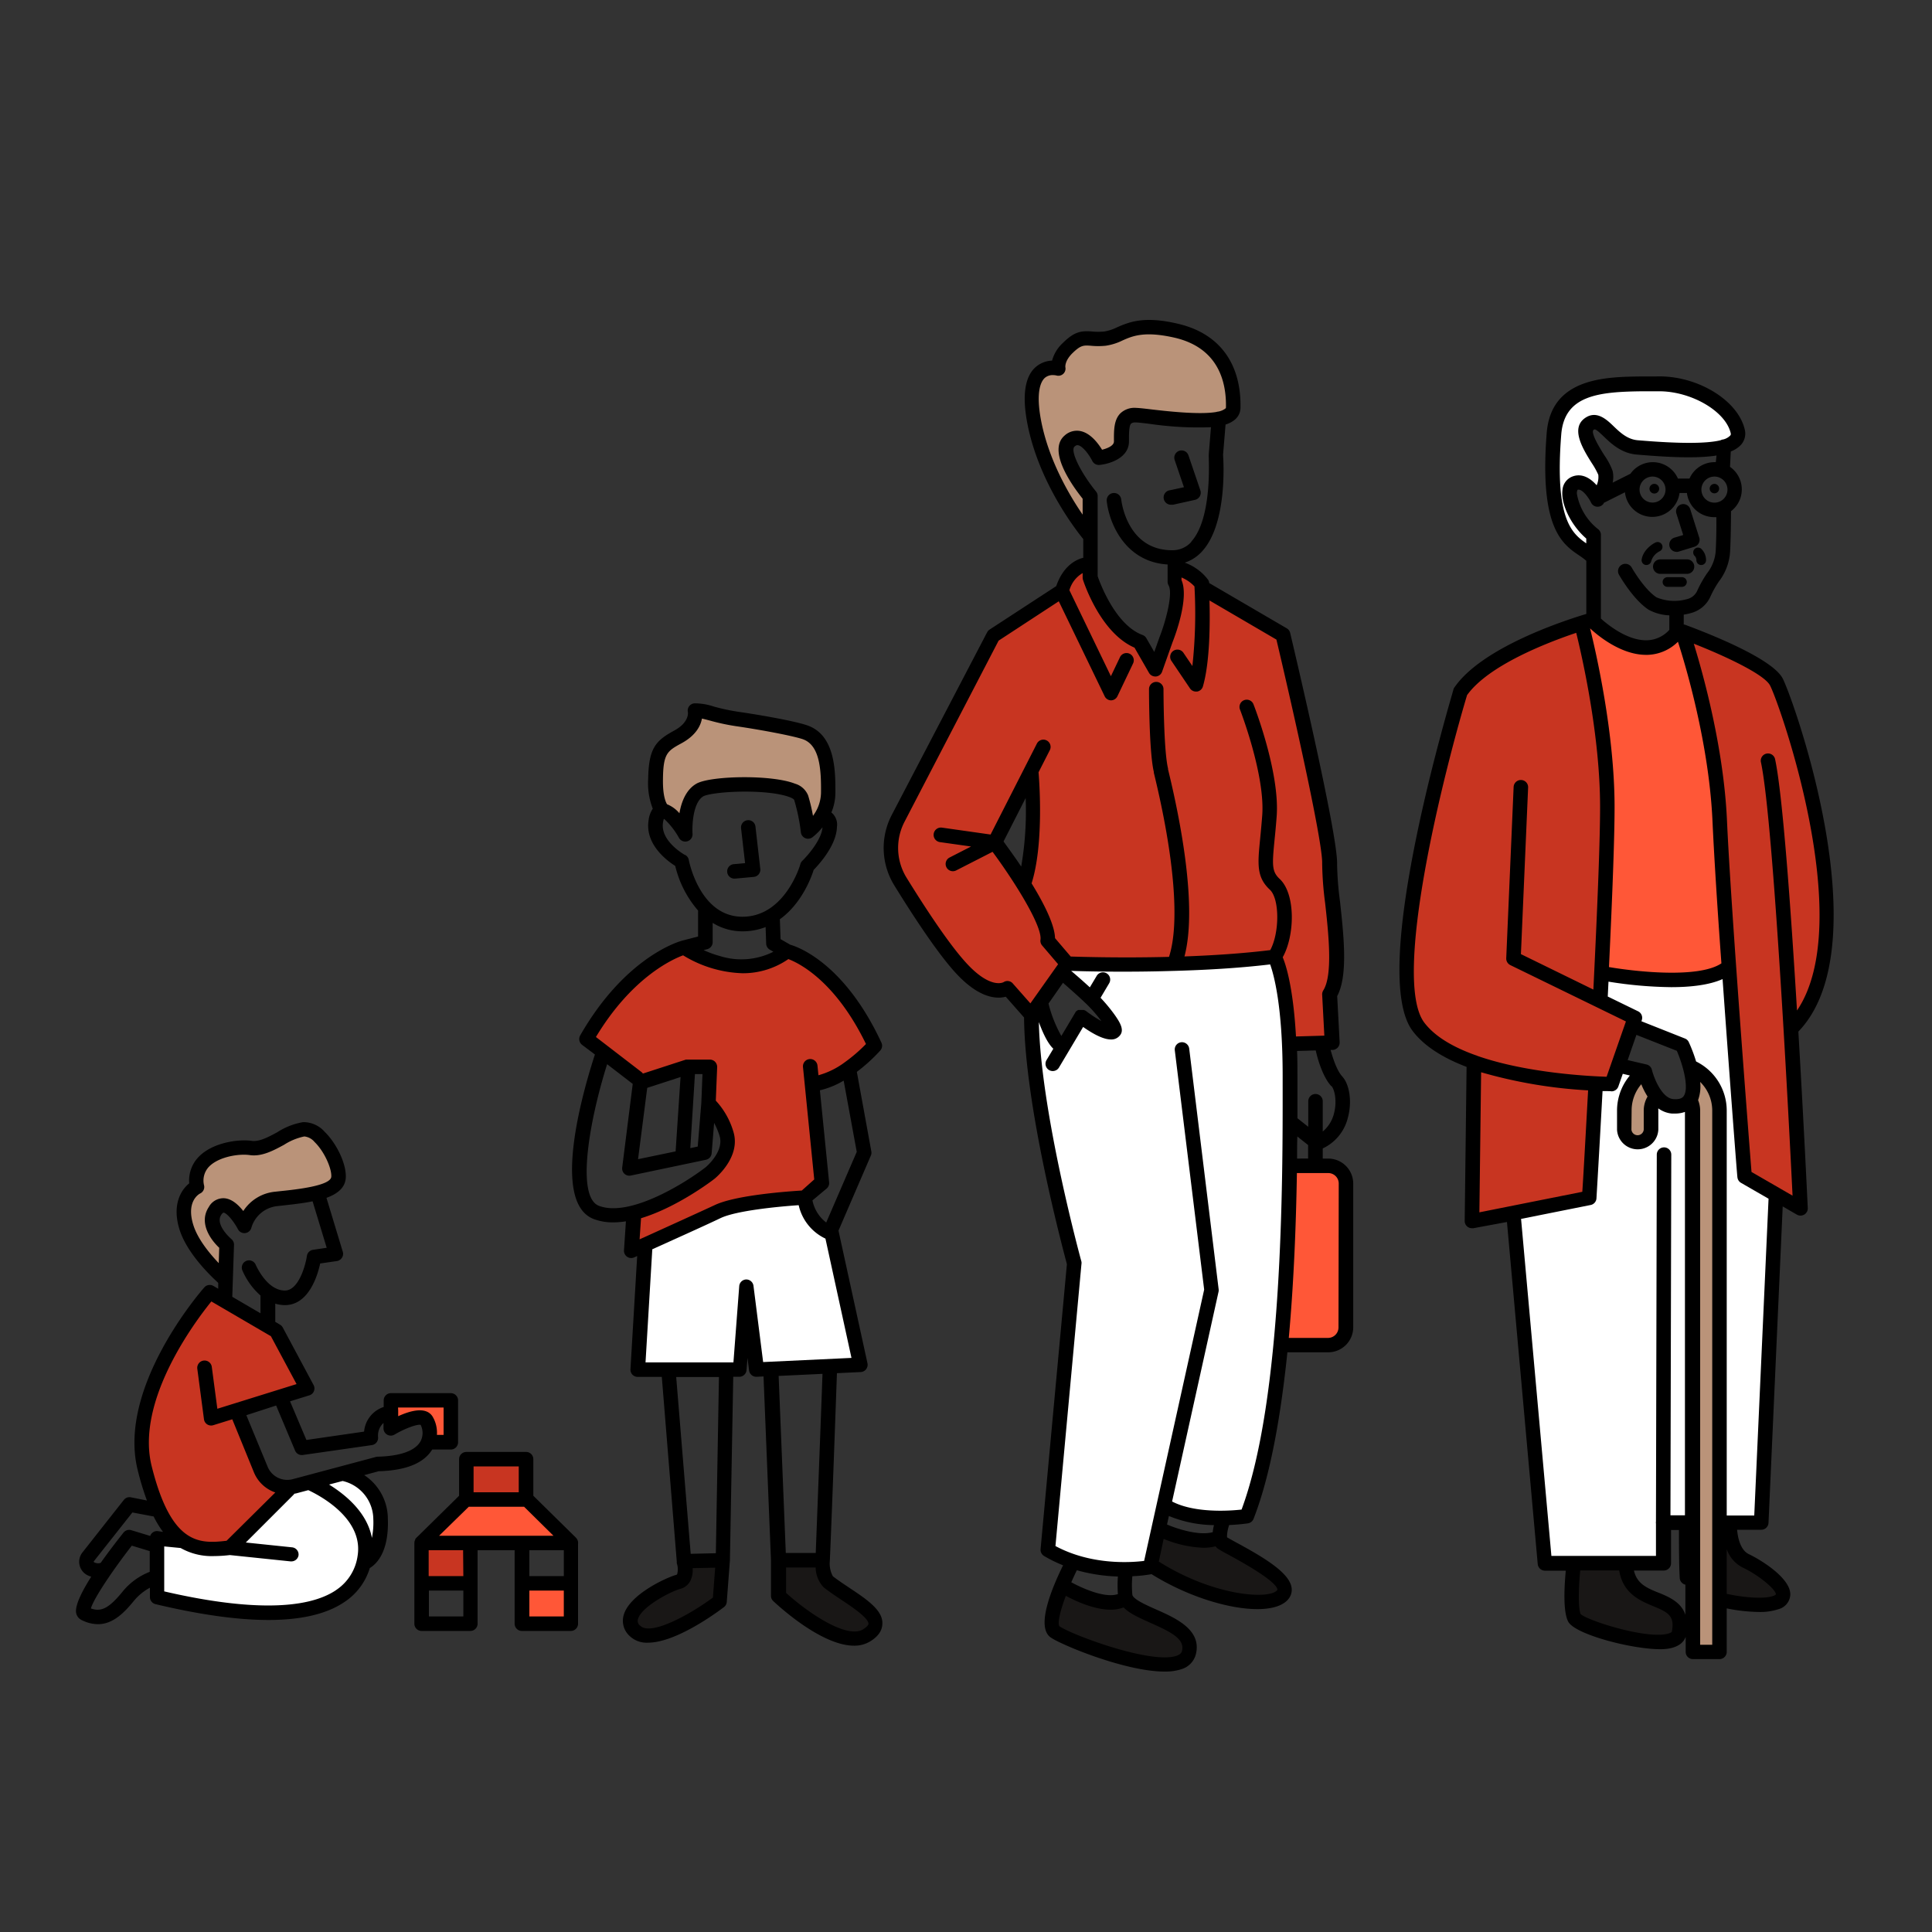
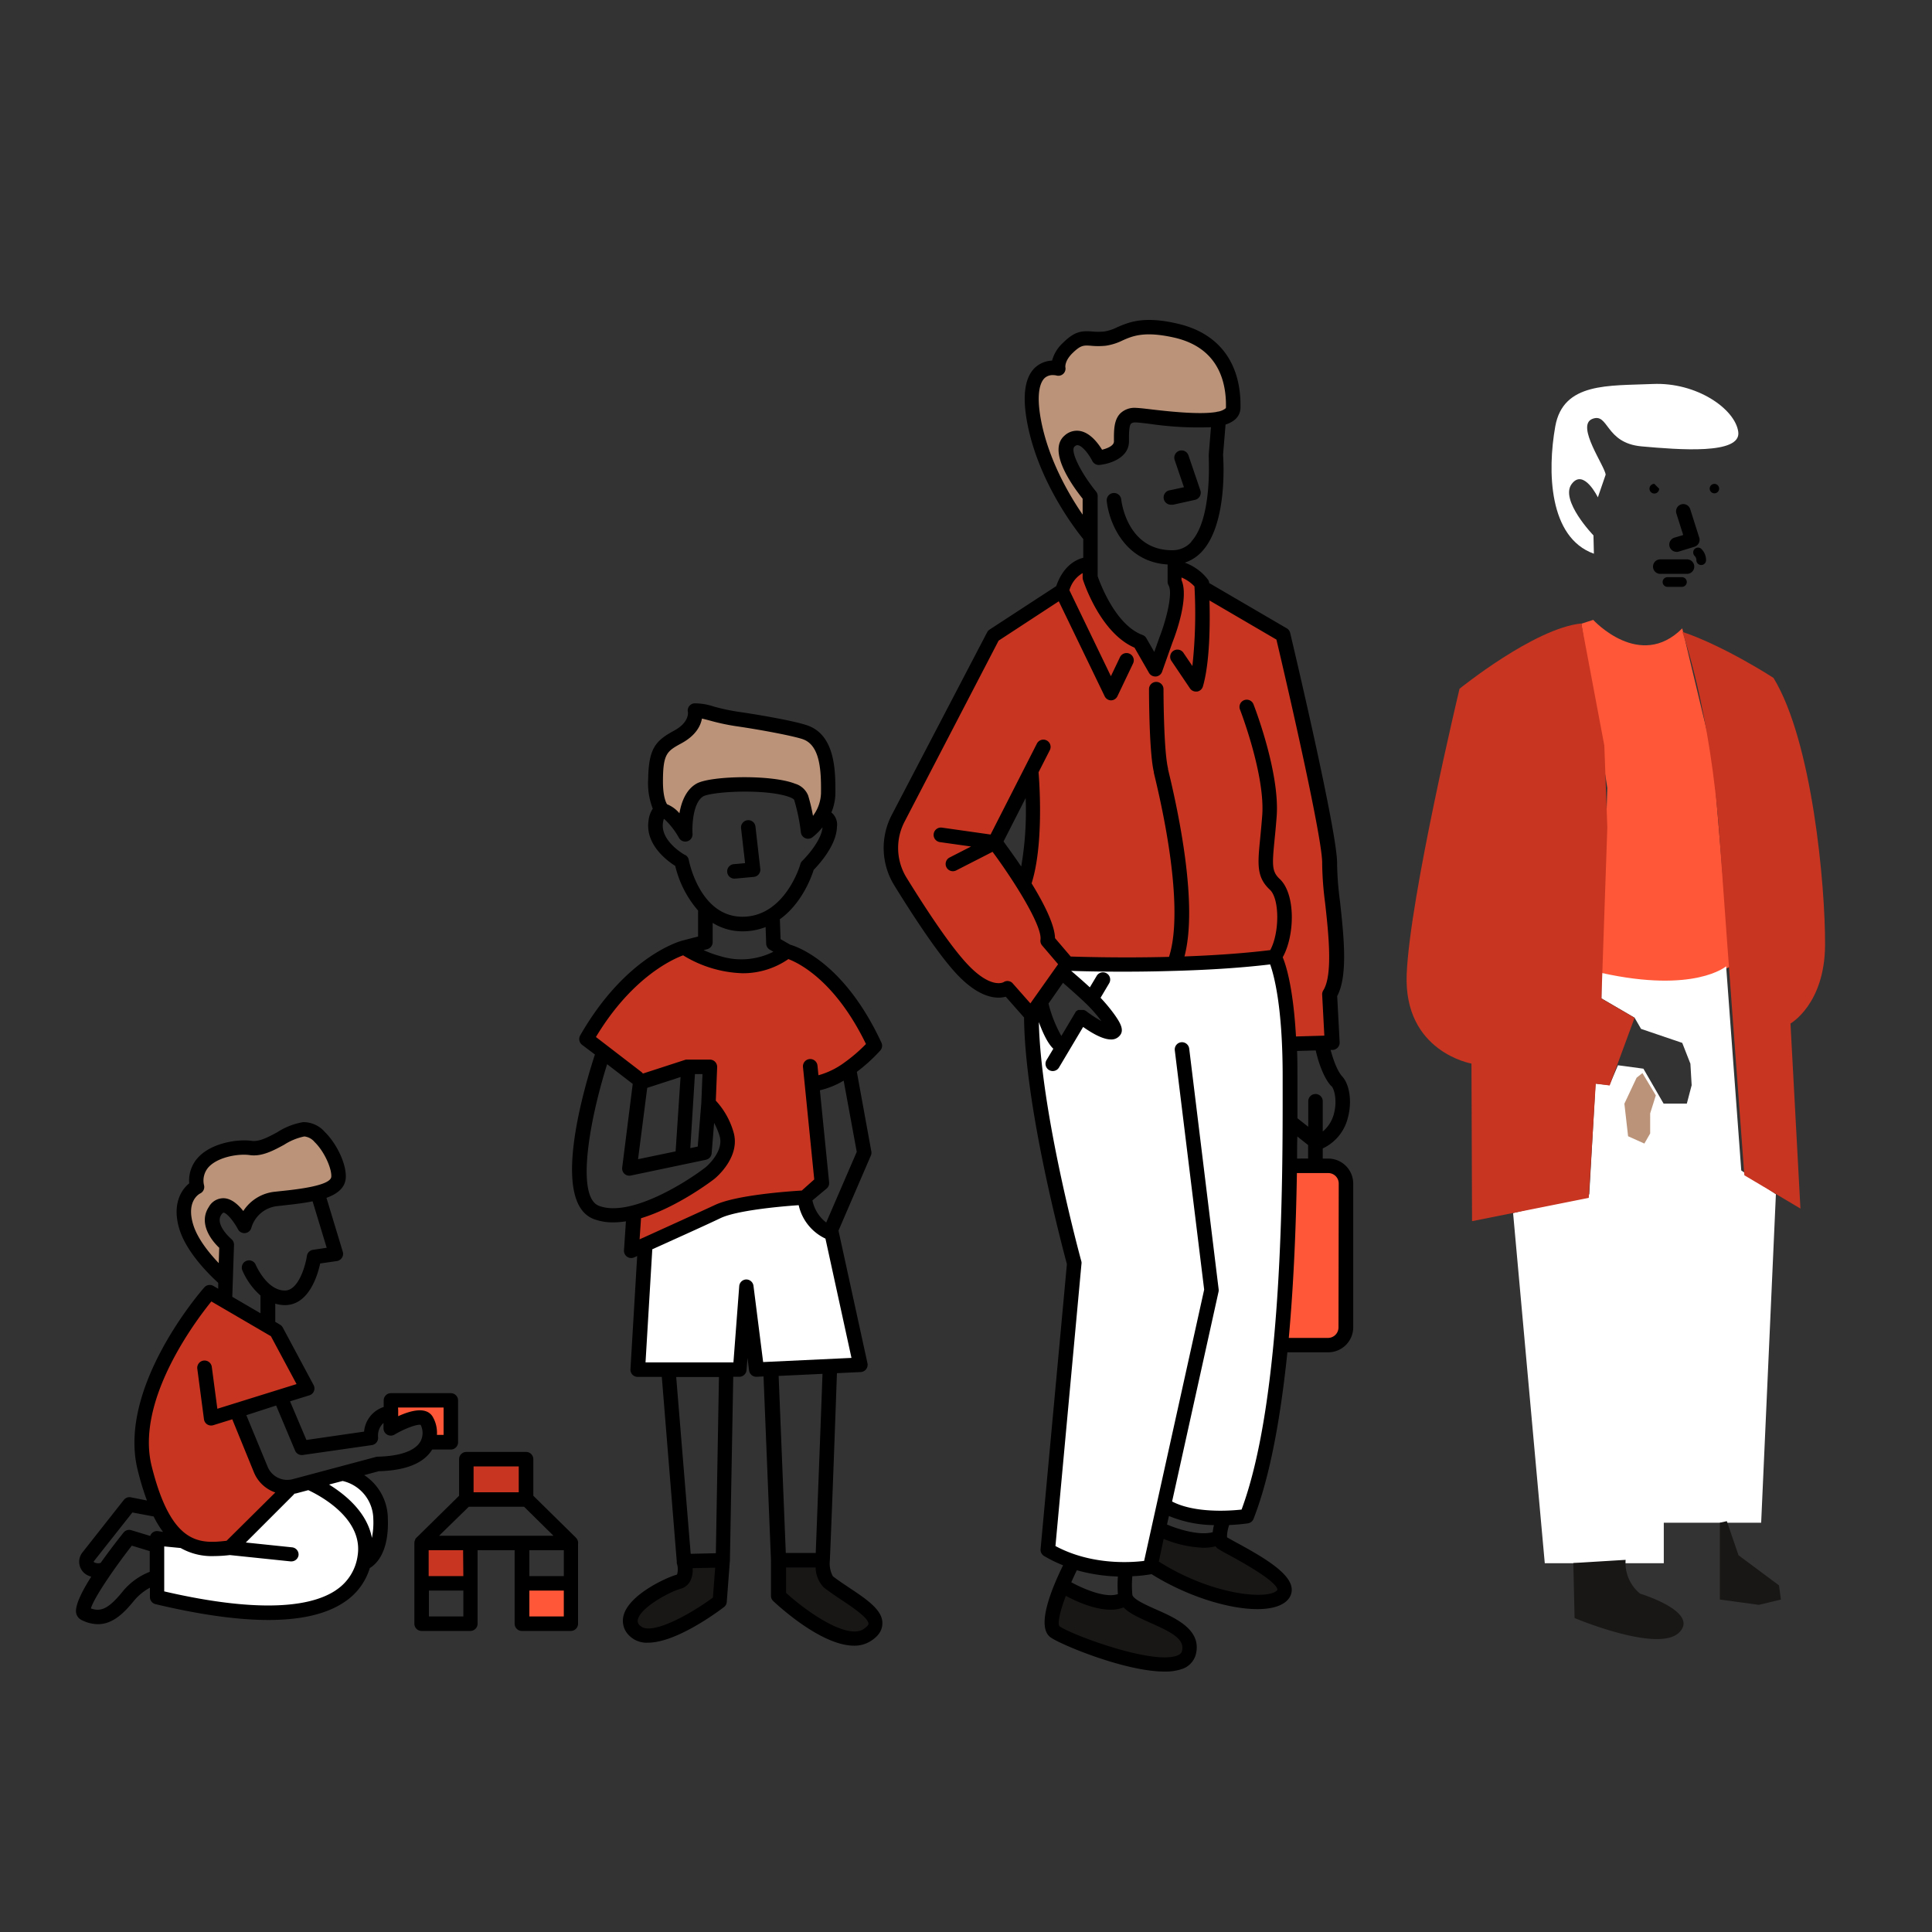
<svg xmlns="http://www.w3.org/2000/svg" viewBox="0 0 400 400">
  <rect x="0" y="0" width="400" height="400" fill="#333333" stroke="none" />
  <defs>
    <style>.cls-1{fill:#ba9379;}.cls-2{fill:#c83521;}.cls-3{fill:#ff5737;}.cls-4{fill:#fff;}.cls-5{fill:#191716;}.cls-6{fill:none;}</style>
  </defs>
  <g id="Farger">
    <path class="cls-1" d="M50.79,253.2s1.14-5,8.77-5.22,10.52-1.53,10.52-4.27-2.36-9.16-7.22-9.92-6.68,4-12.35,3.57-10.17,4.42-9.72,8.39c0,0-4.94,2.42-1.35,9.44s7,9,7,9L47,258s-4.74-6.26-1.75-8.21S50.79,253.2,50.79,253.2Z" />
    <path class="cls-2" d="M43.11,267.51l14.29,7.72,6.18,12.23L49,292s4.7,14.51,8.87,15.7l.72,1.24-11,11.53s-10.27,2.52-15.24-9S29.27,285.08,43.11,267.51Z" />
-     <polygon class="cls-3" points="88 318.7 96.55 310.44 108.9 310.44 117.09 318.34 88 318.7" />
    <rect class="cls-2" x="86.56" y="319.43" width="10.83" height="8.36" />
    <rect class="cls-2" x="97.31" y="302.73" width="10.83" height="8.36" />
    <rect class="cls-3" x="107.71" y="327.79" width="10.83" height="8.36" />
    <path class="cls-4" d="M48.39,320l11.19-12,11.69-3.54s8.59,4.31,7.09,11.15-3,7.51-3,7.51-.68,7.43-11.83,9.62-31.08-2-31.08-2V318.53l12.58,1.88Z" />
    <path class="cls-3" d="M81,289.94l.56,4.82s6.09-2.4,6.7-.65a12.88,12.88,0,0,1,.32,4.5l4.76-.37v-8.3Z" />
    <path class="cls-1" d="M141.67,171.09s-.46-7.85,6-8.27,15.92-.49,17.27,1.3,2.22,7,2.22,7,3.76-.92,3.9-6.75.72-10.49-2.78-11.87-23.54-5.35-23.54-5.35l-1.84,3.36s-7.11,2.59-6.85,7,.73,9.82.73,9.82Z" />
    <path class="cls-2" d="M141.67,196.21s7.38,7.31,21.34.78c0,0,12.53,6.88,18.1,19.52,0,0-5.31,6.25-13.2,8.18l2.26,20.25-3.62,3s-13.73,1-20.46,4-15.3,6-15.3,6l.46-6.8s19.29-7.92,19.43-13-4-9.73-4-9.73l.07-7.54-5.48.31-8.76,1.95-11.09-8.82S132.32,197.52,141.67,196.21Z" />
    <path class="cls-4" d="M171.8,255.19l6.33,27.38-21.44,1-1.82-14.2-1.69,14.2H132.06l1.54-25.91L151.28,249l14.28-.91S168.84,254.88,171.8,255.19Z" />
    <path class="cls-5" d="M141.52,323h7.28l.31,8.24s-16.5,10.8-18.2,5.4,10.75-9.52,10.75-9.52Z" />
    <path class="cls-5" d="M161.23,323v7.42s15.13,13.21,19.28,7.36S170,331.36,170.31,323Z" />
    <path class="cls-5" d="M219.91,328.23s9.49,5.56,13.07,2.07l2.88,3s11.73,5.1,10.31,8.92-9.15,2.05-9.15,2.05l-18.68-6.44S217.16,334,219.91,328.23Z" />
    <path class="cls-5" d="M239.79,317s7.19,3,12.77,1.31L263,324.92s6.46,5.61,0,6.63-24.37-7.24-24.37-7.24Z" />
    <path class="cls-2" d="M243.16,117.4v3s2.54,3.45-3.42,16.67L236,132.89s-10.28-6.1-10.28-16.14c0,0-4.05-.52-5.86,5.54L205.6,131.6l-20.87,41.2v7.6l15.71,21.49,4.52,2.88h2.83l5.4,4.94,7.7-10.94-3.66-4.11-7-14.26-3.89-6.74,6.56-13.43.59,12.57-1,10.56L218,194.55l4.24,5s33.53.18,41.71-1.45l2.19,8.66.84,9.63,9.12-.64-.78-9.87s3-2.76,1.45-11.81-2.82-24.83-2.82-24.83l-8.29-37.77-16.76-9.72S248.27,119.32,243.16,117.4Z" />
    <path class="cls-4" d="M217,320.11s9.9,7.72,21.38,3.17l2.73-11.55a31.4,31.4,0,0,0,17.23,1.63s4.22-14.86,5.06-20.79,3.14-38.49,3.66-48.54-1.16-38.56-1.16-38.56l-2.49-7.4L233,199.49l-12.15-.72-.65,1.82,8.67,9.49,1.49,2.22h-3.21l-4.2-1.59-3.23,5.65L215.09,208l-1.57,2.76,2.24,22.71,6.89,28.45Z" />
    <polygon class="cls-3" points="275.13 241.06 277.95 243.55 277.95 275.54 275.13 279.19 265.11 279.01 266.99 241.37 275.13 241.06" />
    <path class="cls-1" d="M225.68,102.71l-.59,7.62s-9.22-13-10.85-25.19,4.82-9.34,4.82-9.34.44-5.85,5-6,6.85-.15,6.85-.15S242.29,64.5,249.43,71a17.77,17.77,0,0,1,5.85,14.84l-21.55.3-1.8,3.13v3.11l-4.42,2s-4.26-5.08-6.13-3.54S225.68,102.71,225.68,102.71Z" />
    <path class="cls-4" d="M332.43,98.29c-.07-1.68-6.23-10.15-2.78-11.55s2.6,5,10.24,5.68,20.64,1.75,20-3-8.6-10.32-17.71-9.92-18.54-.4-20.18,8.79-1.39,23,8,26.35l-.09-3.79s-7-7.27-4.52-10.63,5.43,2.75,5.43,2.75Z" />
    <path class="cls-3" d="M329.86,128.34s9.64,10.57,18.43,1.76l6.31,26.29,3.64,43.7s-10.2,6.19-26.68,1.37l1.22-38.33-5.38-34Z" />
    <path class="cls-4" d="M319.83,323.65h24.64v-8.39h20.16l3.05-68-7.17-4.93-3.13-42.27s-6.5,5.65-25.82,1.37v5.27l6.86,4,1.34,2.32,8.53,2.9,1.69,4.31.26,4.45-1,3.81h-4.81l-4.18-7.23-5.27-.71-1.76,4.13-2.88-.35-1.3,22.95-15.77,3.88Z" />
    <polygon class="cls-1" points="342.82 226.79 341.65 230.51 341.65 234.67 340.45 236.76 337.08 235.25 336.31 228.51 338.84 223.13 340.05 222.17 342.82 226.79" />
-     <polygon class="cls-1" points="351.2 222.17 349.98 228.43 350.4 231.4 350.45 341.73 356 341.73 356 233.56 356 226.34 351.2 222.17" />
    <path class="cls-2" d="M327.4,129.08l4.76,25.29.62,16.94-1.22,35.42,6.86,4-5.16,14-2.88-.35L328.94,248l-24.17,4.83-.12-32.63s-14.06-2.41-13.41-18.5,10.94-59.1,10.94-59.1S317.64,130.07,327.4,129.08Z" />
    <path class="cls-2" d="M348.3,130.81s5.83,16.17,7.7,42.36,5.15,70.16,5.15,70.16l11.61,6.89-2.06-38.31s7.1-4,7.16-16.27-2.65-42.18-10.68-55.29C367.18,140.35,357.15,133.81,348.3,130.81Z" />
    <path class="cls-5" d="M325.74,323.61,326,335s17.3,7.29,21.64,3-8.07-8.05-8.07-8.05a8.19,8.19,0,0,1-3-7Z" />
    <polygon class="cls-5" points="357.52 314.94 359.94 322 368.32 328.23 368.72 331.17 364.15 332.27 356.08 331.17 356.08 315.26 357.52 314.94" />
  </g>
  <g id="Layer_1" data-name="Layer 1">
    <path d="M246.05,94.26a1.5,1.5,0,0,0-2.84,1l1.91,5.61-2.85.62a1.5,1.5,0,0,0,.31,3,1.66,1.66,0,0,0,.32,0l4.51-1a1.52,1.52,0,0,0,1.1-2Z" />
    <path d="M275,239.87h-1.14v-2.1a9.5,9.5,0,0,0,5.23-6.48c.85-3.2.34-6.75-1.2-8.43-1.06-1.16-1.91-3.64-2.4-5.48h.41a1.53,1.53,0,0,0,1.06-.49,1.51,1.51,0,0,0,.4-1.09l-.51-9.57c2.26-4.22,1.37-12.39.58-19.63a65.83,65.83,0,0,1-.6-7.74c.18-6.14-9.3-46.06-9.7-47.76a1.5,1.5,0,0,0-.7-1l-16.08-9.39a1.44,1.44,0,0,0-.22-.67,10.48,10.48,0,0,0-4.84-3.55,8.27,8.27,0,0,0,3.58-2.33c5.22-5.66,4.46-18.52,4.35-20l.52-6.27a5.31,5.31,0,0,0,1.92-1,3.24,3.24,0,0,0,1.17-2.43c.18-9.17-4.34-15.35-12.74-17.38-7.21-1.75-10.34-.39-12.85.7a9.06,9.06,0,0,1-2.6.85,12.68,12.68,0,0,1-2.55,0c-2.1-.15-3.56-.08-6,2.34a7.74,7.74,0,0,0-2.27,3.69,5.54,5.54,0,0,0-3.46,1.39c-2.19,2-2.75,5.89-1.67,11.56,2.31,12.07,9.81,21.81,11.59,24v3.87c-1.66.42-4.18,1.77-5.6,5.87l-13.8,9a1.56,1.56,0,0,0-.51.57L184.6,168.78a14.77,14.77,0,0,0,.53,14.49c3.58,5.81,8.65,13.63,12.51,17.92,5,5.57,8.74,5.67,10.59,5.17l3.79,4.3c.16,18.58,8,47.76,8.87,51.07l-5.45,59a1.51,1.51,0,0,0,.74,1.43,28.35,28.35,0,0,0,3.92,1.92c-2.54,5.16-5.51,12.66-2.67,14.86,1.85,1.43,15.45,7.14,23.67,7.14a10.73,10.73,0,0,0,3.49-.49,4.36,4.36,0,0,0,3-3.09c1.27-5.08-4.21-7.5-8.21-9.27-1.94-.86-4.87-2.15-4.94-3.09a20,20,0,0,1,0-3.8,30,30,0,0,0,3.94-.42l.05,0c7.33,4.58,15.95,7.23,21.89,7.23,3.16,0,5.56-.75,6.62-2.34a3,3,0,0,0,.4-2.44c-.75-3-6-6.1-11.36-9-.77-.42-1.64-.9-1.94-1.09,0,0,0-.08,0-.12a.78.78,0,0,0,0-.14,7.7,7.7,0,0,1,.45-2.28,38.85,38.85,0,0,0,3.89-.35,1.49,1.49,0,0,0,1.16-.94c3.51-9,5.65-21.43,7-34.47H275a5.18,5.18,0,0,0,5.17-5.17V245A5.18,5.18,0,0,0,275,239.87Zm-6.45,0c0-1.58,0-3.1.05-4.57l2.23,1.77h0v2.79Zm7.13-15c.63.7,1.18,3.11.51,5.65a7.05,7.05,0,0,1-2.33,3.75V228a1.5,1.5,0,1,0-3,0v5.29l-2.24-1.77c0-2.47,0-4.74,0-6.73v-2c0-1.85,0-3.58-.08-5.2l3.87-.11C272.83,219.4,273.9,223,275.63,224.88Zm-29-112.71a5.2,5.2,0,0,1-4,1.76c-9.3,0-10.49-10.07-10.54-10.5a1.5,1.5,0,0,0-3,.31c.46,4.41,3.7,12.6,12.6,13.14v3.57a1.53,1.53,0,0,0,.2.75c.95,1.63-.54,7.32-1.86,10.69l-1.1,3.1-1.64-2.85a1.48,1.48,0,0,0-.78-.66c-5.61-2.07-8.8-10.72-9.3-12.17v-16.6a1.52,1.52,0,0,0-.35-.95c-3.24-4-5.4-8.47-4.43-9.3.39-.34.61-.29.73-.27,1,.2,2.35,2.06,2.94,3.26a1.52,1.52,0,0,0,1.5.82c2.26-.23,6.09-1.52,6.09-4.87v-.26c0-1.33,0-3,.46-3.45a1.51,1.51,0,0,1,1-.21c.53,0,1.65.14,2.94.3a69.31,69.31,0,0,0,12.58.68l-.46,5.59v.24C250.18,94.42,251.15,107.25,246.61,112.17ZM215.54,87.05c-1.14-6,0-8.06.73-8.77a2.46,2.46,0,0,1,1.72-.62,3.62,3.62,0,0,1,.69.07A1.48,1.48,0,0,0,220.57,76c0-.06-.15-1.31,1.51-2.92s2.26-1.61,3.74-1.5a15.26,15.26,0,0,0,3.11,0,11.63,11.63,0,0,0,3.45-1.08c2.21-1,4.72-2,11-.54,8.82,2.14,10.55,9,10.44,14.41a.31.31,0,0,1-.14.23,3.46,3.46,0,0,1-1.49.62,1.51,1.51,0,0,0-.38.08c-3.56.61-10.43-.19-13.37-.53-1.48-.18-2.54-.3-3.2-.32A4.25,4.25,0,0,0,232,85.54c-1.38,1.34-1.38,3.51-1.37,5.6v.26c0,.9-1.42,1.45-2.46,1.71-.82-1.34-2.4-3.44-4.47-3.86a3.76,3.76,0,0,0-3.29.93c-3.61,3.12,1.54,10.32,3.74,13.07v3.3C221.36,102.48,217.11,95.25,215.54,87.05Zm-7.75,116.29s-2.71,1.63-7.91-4.16c-3.72-4.12-8.68-11.78-12.2-17.48a11.75,11.75,0,0,1-.42-11.54l19.49-37.52,12.46-8.15,9.48,19.62A1.49,1.49,0,0,0,230,145h0a1.49,1.49,0,0,0,1.35-.85l3.24-6.79a1.5,1.5,0,0,0-2.71-1.3L230,140l-8.59-17.8a6,6,0,0,1,2.74-3.55v.91a1.68,1.68,0,0,0,.06.45c.15.46,3.56,11,10.68,14.08l3,5.22a1.5,1.5,0,0,0,1.3.75h.14a1.48,1.48,0,0,0,1.27-1l2.17-6.12c.61-1.54,3.44-9.18,1.85-12.84v-.54a7.73,7.73,0,0,1,2.68,1.85,100.42,100.42,0,0,1-.43,16.48l-1.81-2.67a1.5,1.5,0,1,0-2.48,1.68l3.79,5.62a1.49,1.49,0,0,0,1.24.66h.23a1.5,1.5,0,0,0,1.21-1.06c1.45-5,1.49-13.14,1.36-17.8l13.86,8.1c2.82,11.9,9.61,41.67,9.47,46.35a68.51,68.51,0,0,0,.61,8.16c.7,6.31,1.64,14.94-.38,18.12a1.56,1.56,0,0,0-.23.89l.45,8.48-5.87.17c-.56-9.87-2-14.63-2.75-16.4,2.52-4.48,2.71-13.1-.62-16.21-1.65-1.54-1.58-2.86-1.06-8.18.14-1.36.29-2.93.43-4.77.68-9.08-4.6-22.72-4.83-23.29a1.5,1.5,0,0,0-2.79,1.09c.05.13,5.26,13.58,4.63,22-.14,1.81-.29,3.36-.42,4.71-.53,5.36-.8,8.05,2,10.66,2.06,1.92,2,9,.08,12.51-5.72.7-11.92,1.1-17.76,1.31,2.72-10.27-.87-28.39-3.4-38.74l0-.17c-.93-3.82-.94-16.31-.94-16.43a1.5,1.5,0,0,0-3,0c0,.52,0,13,1,17.14l0,.17c4.27,17.51,5.38,31.27,3.14,38.12-9.79.25-18,0-20.35-.07l-3.25-3.81c-.07-2.81-2.34-7.25-4.85-11.34,2.5-7.89,1.65-20.47,1.44-23l2.33-4.57a1.5,1.5,0,1,0-2.67-1.37l-9.59,18.83-10.07-1.43a1.5,1.5,0,0,0-.42,3l6.45.91-4.45,2.28a1.5,1.5,0,0,0,1.37,2.67l7.53-3.85c4.59,6.21,10.32,15.38,9.92,18.21a1.48,1.48,0,0,0,.34,1.18l3.31,3.88-5.74,8.11-3.61-4.09A1.46,1.46,0,0,0,207.79,203.34Zm17.14,4.52a29.8,29.8,0,0,1,3.1,3.55,27.09,27.09,0,0,1-3.3-2.18l-.07,0-.07-.06-.06,0-.14-.07-.14,0-.13,0-.16,0h-.28l-.14,0-.14,0-.14,0-.12.05-.13.08-.12.08-.11.1-.11.12,0,0,0,.07-.06.07-2.87,4.82a27.17,27.17,0,0,1-2.66-6.71l3-4.3C221.27,204.51,223.21,206.21,224.93,207.86Zm-12.58-42.64a67.75,67.75,0,0,1-.92,14.19c-1.46-2.18-2.81-4-3.66-5.19Zm19.1,161.18a24.32,24.32,0,0,0,0,3.64c-2.58.89-7.15-1.08-9.65-2.45.36-.82.74-1.66,1.15-2.49A35.13,35.13,0,0,0,231.45,326.4ZM238.2,336c4.34,1.92,7.13,3.36,6.52,5.81-.05.19-.16.65-1.11,1-5.35,1.85-22.19-4.53-24.29-6.14-.4-.67.18-3.17,1.35-6.27,2.1,1.13,5.89,2.87,9.29,2.87a7.39,7.39,0,0,0,2.67-.47C233.88,334.1,236,335,238.2,336Zm12.88-18.78c-2.91.81-7.62-.78-9.46-1.59l.39-1.76a25.19,25.19,0,0,0,9.33,1.89A9.9,9.9,0,0,0,251.08,317.23Zm3.5,4.8c8.68,4.71,9.92,6.5,9.89,7.14-1.36,2.06-12.94,1.46-24.55-5.85l1-4.7a23.87,23.87,0,0,0,8.24,1.84,10.39,10.39,0,0,0,2.51-.3,3,3,0,0,0,.47.48A26.69,26.69,0,0,0,254.58,322Zm2.47-9.48c-2.45.27-9.66.78-14.38-1.67l9.63-43.49a1.73,1.73,0,0,0,0-.51l-6.09-49.78a1.51,1.51,0,0,0-1.68-1.3,1.5,1.5,0,0,0-1.3,1.67L249.31,267l-12.43,56.17c-2.74.34-10.92.92-18.36-3.08l5.38-58.35a1.57,1.57,0,0,0,0-.53c-.09-.32-8.39-30.61-8.82-49.6,1,2.73,2,4.58,3,5.52l-1.41,2.35a1.51,1.51,0,0,0,.52,2.06,1.54,1.54,0,0,0,.77.21,1.5,1.5,0,0,0,1.29-.73l5-8.4c2.45,1.72,4.38,2.59,5.77,2.59a2.24,2.24,0,0,0,1.79-.77c1-1.11.24-2.58-1.21-4.58a34.75,34.75,0,0,0-2.74-3.28l1.78-3a1.5,1.5,0,0,0-2.58-1.54l-1.42,2.38c-1.48-1.36-2.92-2.61-3.87-3.41,2.62.09,11.24.32,21.33,0h.1c6.39-.18,13.36-.57,19.77-1.34.79,2.19,2.59,8.74,2.59,23.08v2C265.58,244.24,265.61,289.53,257.05,312.55Zm20.07-37.72A2.17,2.17,0,0,1,275,277h-8.17c1.07-11.77,1.51-23.83,1.68-34.13H275a2.17,2.17,0,0,1,2.17,2.17Z" />
-     <path d="M342.51,100.18a1,1,0,1,0,1,1A1,1,0,0,0,342.51,100.18Z" />
+     <path d="M342.51,100.18a1,1,0,1,0,1,1Z" />
    <circle cx="354.95" cy="101.16" r="0.98" />
    <path d="M347.12,114.27a1.35,1.35,0,0,0,.44-.07l3.26-1a1.55,1.55,0,0,0,.89-.74,1.49,1.49,0,0,0,.1-1.15l-1.87-5.9a1.5,1.5,0,1,0-2.86.91l1.41,4.45-1.8.54a1.5,1.5,0,0,0,.43,2.94Z" />
-     <path d="M343.66,114.11a1,1,0,0,0-.87-1.8c-.1,0-2.53,1.24-2.9,3.52a1,1,0,0,0,.83,1.14h.16a1,1,0,0,0,1-.84A3.4,3.4,0,0,1,343.66,114.11Z" />
    <path d="M350.85,113.67a1,1,0,0,0,0,1.41,1.33,1.33,0,0,1,.37.84,1,1,0,0,0,.93,1.06h.07a1,1,0,0,0,1-.93,3.24,3.24,0,0,0-.91-2.34A1,1,0,0,0,350.85,113.67Z" />
    <path d="M349.28,115.81h-5.54a1.5,1.5,0,0,0,0,3h5.54a1.5,1.5,0,0,0,0-3Z" />
    <path d="M348.23,119.5h-3a1,1,0,0,0,0,2h3a1,1,0,0,0,0-2Z" />
-     <path d="M369,140.31c-2.59-4.43-17.3-9.91-20.22-11l-.18,0v-2.06a10.53,10.53,0,0,0,1.4-.3,6.11,6.11,0,0,0,4.07-3.31,20.31,20.31,0,0,1,1.84-3.29,11.3,11.3,0,0,0,2.28-6c.16-2.87.19-6.82.2-8.51a5.68,5.68,0,0,0-.21-9.18l.16-3.19a5.53,5.53,0,0,0,2.15-1.42,3.47,3.47,0,0,0,.73-3.17c-1.45-6.11-10-11.25-18.37-10.94-.84,0-1.75,0-2.71,0-7.56.07-19,.17-19.91,11.7-1.56,19.75,3.24,23,6.76,25.39a13.15,13.15,0,0,1,1.44,1.08v11c-4.39,1.31-21.59,6.88-27.31,15.22a1.2,1.2,0,0,0-.2.41c0,.15-4.41,14.68-7.65,30.45-4.42,21.52-4.69,35.06-.82,40.23,2.46,3.28,6.54,5.69,11.19,7.47l-.39,31.88a1.49,1.49,0,0,0,1.5,1.52,1.53,1.53,0,0,0,.3,0L312,253l6.37,70.82a1.51,1.51,0,0,0,1.49,1.37h4.32c-.3,3.13-.62,8.55.53,10.6,1.48,2.63,13.15,5.66,19,5.66a10.69,10.69,0,0,0,1.72-.12c2.29-.38,3.21-1.45,3.57-2.44V342a1.5,1.5,0,0,0,1.5,1.5H356a1.5,1.5,0,0,0,1.5-1.5v-9a35.09,35.09,0,0,0,6.65.74,11.84,11.84,0,0,0,4.07-.58,3.26,3.26,0,0,0,2.44-2.95c.14-3.52-6.31-7.37-8.58-8.44-1.69-.8-2.28-3.27-2.43-5.05h5a1.5,1.5,0,0,0,1.5-1.43l2.94-65.51,2.94,1.7a1.53,1.53,0,0,0,.75.2,1.56,1.56,0,0,0,.78-.22,1.49,1.49,0,0,0,.72-1.35c-.07-1.46-.84-17.79-1.95-36.53C389.71,195.58,370.87,143.49,369,140.31ZM329.21,130.1c1.3,1.22,6.23,5.48,11.58,5.48h.35a9.31,9.31,0,0,0,6.26-2.71c1.62,5,6.43,21.17,7.15,37.09.31,6.82,1,17.94,1.85,29.49-4.63,3.11-17.33,1.78-23.28.77.77-16.12,1.16-27.25,1.16-33.13C334.28,151.76,330.42,135,329.21,130.1Zm26-15.88a8.53,8.53,0,0,1-1.8,4.5,23.79,23.79,0,0,0-2.08,3.73,3.15,3.15,0,0,1-2.16,1.62,9.59,9.59,0,0,1-6.2-.39c-2.61-1.71-5.13-6.15-5.15-6.19A1.5,1.5,0,0,0,335.2,119c.12.21,2.9,5.11,6.12,7.23a9.7,9.7,0,0,0,4.3,1.17v3a6.44,6.44,0,0,1-4.57,2.16c-4.11.14-8.27-3.29-9.6-4.49V110.74a1.49,1.49,0,0,0-.59-1.19,11.93,11.93,0,0,1-4.36-7.19,1.54,1.54,0,0,1,.11-.94c.89-.35,2.29,1.58,2.81,2.65a1.5,1.5,0,0,0,2.62.14l0-.09,4.39-2.2a5.69,5.69,0,0,0,11.3.15h1.53a5.69,5.69,0,0,0,5.64,5l.45,0C355.38,109,355.34,112,355.21,114.22Zm-10.38-12.86a2.69,2.69,0,1,1-2.69-2.69A2.69,2.69,0,0,1,344.83,101.36ZM356,98.88h0a2.7,2.7,0,1,1-1.05-.21A2.66,2.66,0,0,1,356,98.88Zm-.76-3.2H355a5.7,5.7,0,0,0-5.21,3.4h-2.39a5.68,5.68,0,0,0-9.83-1l-3.69,1.85a5.59,5.59,0,0,0,0-2.41,13.92,13.92,0,0,0-1.72-3.26c-.73-1.18-3-4.75-2.2-5.28.26-.19.52-.11,2.06,1.37s3.66,3.51,6.9,3.77l.75.06c5.87.48,11.61.77,15.72.13Zm-32-5.74c.65-8.13,7.74-8.84,16.95-8.93,1,0,1.91,0,2.78,0h.54c6.63,0,13.73,4.1,14.81,8.65.07.29,0,.4-.09.51a3.06,3.06,0,0,1-1.44.81,1.52,1.52,0,0,0-.56.17c-2.84.7-8.32.72-16.39.06l-.75-.06c-2.18-.18-3.71-1.65-5.06-2.95s-3.48-3.33-5.87-1.65c-3.08,2.16-.39,6.47,1.39,9.31a15.94,15.94,0,0,1,1.36,2.44,4.15,4.15,0,0,1-.34,2.17c-1.28-1.46-3.07-2.59-5.07-1.79a3.23,3.23,0,0,0-2,2.71c-.4,3,1.81,7.43,4.92,10.11v1C325.43,110.4,321.85,107.49,323.24,89.94ZM294.87,211.7c-6.73-9,4.06-51.74,8.87-67.78,4.38-6.12,16.36-10.8,22.6-12.9,1.23,5,4.94,21.24,4.94,36.06,0,6.4-.47,19.12-1.39,37.8l-15-7.34,1.49-34.49a1.49,1.49,0,0,0-1.43-1.56,1.51,1.51,0,0,0-1.57,1.43l-1.53,35.48a1.52,1.52,0,0,0,.84,1.41l23.94,11.67-4,11.45c-3.76-.12-16.68-.79-26.78-4.33a1.4,1.4,0,0,0-.34-.13C301,216.86,297.11,214.67,294.87,211.7Zm53.72,15.23c-.13.19-.54.76-2.13.63-2.47-.21-4.08-4.56-4.45-6.06a1.49,1.49,0,0,0-1.11-1.11l-3.91-.91,1.81-5.22,8.37,3.3C348.5,220.66,349.73,225.3,348.59,226.93Zm-10.78,3a8.35,8.35,0,0,1,2-5.45,15.78,15.78,0,0,0,1.3,2.55,5.74,5.74,0,0,0-.79,2.9v3.94a1.28,1.28,0,0,1-2.55,0ZM306.65,222a99.37,99.37,0,0,0,22.15,3.75c-.55,10.06-1,18.12-1.2,21L306.29,251Zm8.27,30.36,14.41-2.88a1.49,1.49,0,0,0,1.2-1.38s.57-9.51,1.26-22.2c1,0,1.7,0,1.86.05h0a1.51,1.51,0,0,0,1.41-1l.92-2.63,1.47.35a11.3,11.3,0,0,0-2.66,7.27v3.94a4.28,4.28,0,0,0,8.55,0v-3.94a2.38,2.38,0,0,1,0-.46,5.6,5.6,0,0,0,2.81,1.07l.7,0a6,6,0,0,0,2-.34v83.52h-3l.17-74.68a1.5,1.5,0,0,0-1.5-1.5h0a1.5,1.5,0,0,0-1.5,1.5l-.17,76a.87.87,0,0,0,0,.37l0,6.71H321.2Zm31.23,85.41c0,.2-.52.37-.67.42-4.28,1.33-16.65-2.61-18.22-4-.53-1.15-.46-5.29-.09-9.05h8.07c.75,4.77,4.34,6.27,7,7.38C345.39,333.82,346.74,334.53,346.15,337.78Zm-2.73-8c-2.48-1-4.52-1.88-5.13-4.61h6.18a1.5,1.5,0,0,0,1.5-1.5v-6.89h1.64c0,2.45,0,7.29.16,9.92a1.5,1.5,0,0,0,1.17,1.4v6.24C348.07,331.7,345.56,330.64,343.42,329.76Zm11.08,10.76H352V229.94a5.79,5.79,0,0,0-.43-2.17A8.4,8.4,0,0,0,352,224a8.33,8.33,0,0,1,2.5,5.93Zm13.18-10.43a1.25,1.25,0,0,1-.53.31c-1.67.64-5.61.45-9.65-.42v-9.24a6.78,6.78,0,0,0,3.3,3.79C364.27,326.17,367.72,329.17,367.68,330.09Zm-4.48-16.33h-5.7V229.94a11.33,11.33,0,0,0-6.34-10.17,31.69,31.69,0,0,0-1.51-4,1.47,1.47,0,0,0-.81-.76l-9-3.57.07-.22a1.49,1.49,0,0,0-.76-1.84l-6.28-3.06c.05-1.05.1-2.08.15-3.08a86.67,86.67,0,0,0,13,1.14c3.92,0,7.82-.42,10.62-1.67,1.44,20.19,3,40.62,3.07,41a1.52,1.52,0,0,0,.74,1.18l5.71,3.29Zm4.33-156.5a1.5,1.5,0,1,0-2.93.62c2.63,12.53,5.84,75.66,6.53,89.66l-8.5-4.91c-.53-6.74-4.27-54.81-5.08-72.82-.68-15-4.93-30.26-6.87-36.55,6.29,2.47,14.39,6.24,15.74,8.56,1.64,2.8,18.17,48.92,5.63,67.38C370.75,187.78,369.07,164.55,367.53,157.26Z" />
    <path d="M152.15,181.9h.14l3.8-.35a1.51,1.51,0,0,0,1-.55,1.48,1.48,0,0,0,.32-1.11l-1-8.75a1.48,1.48,0,0,0-1.66-1.32,1.5,1.5,0,0,0-1.32,1.66l.83,7.22-2.27.21a1.5,1.5,0,0,0,.13,3Z" />
    <path d="M175.81,328.71c-1.27-.85-2.47-1.65-3.38-2.37a5.55,5.55,0,0,1-.62-3.24c.44-9.92,1.26-32.94,1.47-38.8l4.92-.23a1.51,1.51,0,0,0,1.4-1.82l-6-27.46,6.7-15.54a1.41,1.41,0,0,0,.1-.86l-3-16.47a35.4,35.4,0,0,0,4.86-4.43,1.5,1.5,0,0,0,.23-1.62c-7.63-16.41-17.21-19.8-18.88-20.28l-2-1.15-.15-4.12c4.52-3.24,6.53-8.69,7-10.22,1.12-1.15,4.72-5.09,4.82-8.89a3.25,3.25,0,0,0-1.15-3,10.72,10.72,0,0,0,.83-4c0-4.16.12-11.91-5.74-14-2.65-.95-10.29-2.26-14.48-2.86a42.78,42.78,0,0,1-5-1.08,12.19,12.19,0,0,0-4-.65,1.5,1.5,0,0,0-1.32,1.82s.37,2.07-2.8,3.8c-3.77,2.06-5.32,3.54-5.42,10a14.43,14.43,0,0,0,.95,6.19,5.43,5.43,0,0,0-.86,2.36c-.81,5,3.79,8.4,5.51,9.49a21.85,21.85,0,0,0,4.73,9.24v5.37l-3.26.85h0c-.54.14-11.76,3.26-21.15,19.64a1.52,1.52,0,0,0,.39,1.94l2.66,2c-2.28,7-9.27,30.62-.24,34.07a11.18,11.18,0,0,0,4,.69,17.35,17.35,0,0,0,2.66-.22l-.4,6a1.49,1.49,0,0,0,.64,1.33,1.46,1.46,0,0,0,.85.27,1.5,1.5,0,0,0,.62-.13l.62-.28-1.39,23.43a1.49,1.49,0,0,0,1.49,1.59h5l3.1,38.25a.19.19,0,0,0,0,.08,1.55,1.55,0,0,0,0,.21.09.09,0,0,0,0,.05,3.76,3.76,0,0,1,.08,2.24c0,.06-.08.12-.24.17-1.87.5-9.63,4-10.83,8.31a4.24,4.24,0,0,0,1.15,4.26,5.11,5.11,0,0,0,3.85,1.46c5.67,0,13.82-5.9,15.75-7.36a1.48,1.48,0,0,0,.59-1.08l.65-8.61.69-38h1.26a1.5,1.5,0,0,0,1.49-1.39l.2-2.53.33,2.61a1.51,1.51,0,0,0,1.49,1.31h.07l1.43-.07,1.54,38v7.42a1.47,1.47,0,0,0,.48,1.09c1.15,1.08,10,9.23,16.72,9.23a6.25,6.25,0,0,0,3.29-.86c1.67-1,2.54-2.24,2.57-3.65C182.85,333.4,179.43,331.12,175.81,328.71Zm1.57-90.23-6.32,14.63a7.66,7.66,0,0,1-2.85-4.58l2.92-2.44a1.47,1.47,0,0,0,.53-1.3l-1.91-19.06a17,17,0,0,0,4.92-2Zm-18.75-43.1a1.49,1.49,0,0,0,.75,1.24l.74.43a14.76,14.76,0,0,1-11,.91,22.32,22.32,0,0,1-3.44-1.25l.74-.19a1.51,1.51,0,0,0,1.13-1.45v-4a11.58,11.58,0,0,0,6.18,1.75,13.09,13.09,0,0,0,4.78-.88ZM141.07,153.9c3-1.62,4-3.65,4.26-5.13.49.11,1.06.26,1.66.42a44.63,44.63,0,0,0,5.34,1.15c5.07.73,11.83,2,13.9,2.71,3.55,1.26,3.8,6.41,3.75,11.14a8.24,8.24,0,0,1-1.66,4.72,37,37,0,0,0-1-4.2,4.19,4.19,0,0,0-2.73-2.46c-2.32-.92-6.46-1.34-10.45-1.34-4.3,0-8.43.48-9.93,1.33-2.19,1.24-3.15,3.83-3.54,6.14a6.55,6.55,0,0,0-2.57-1.87c-.32-.53-.9-1.93-.84-5.2C137.31,156,138.18,155.48,141.07,153.9Zm.79,23.13c-.05,0-5.22-2.87-4.59-6.74a5.1,5.1,0,0,1,.16-.72h.11a15.91,15.91,0,0,1,3.05,3.93,1.5,1.5,0,0,0,2.79-.86c-.11-1.62.06-6.54,2.27-7.79.82-.46,4.84-1.06,9.93-.94,6,.15,8.56,1.22,8.84,1.68a39.14,39.14,0,0,1,1.39,6.71,1.5,1.5,0,0,0,2.38,1.06,13,13,0,0,0,2.1-2.08c-.17,2.54-3.06,5.86-4.18,6.94a1.49,1.49,0,0,0-.4.67c0,.11-3.15,10.91-12,10.91s-11.08-11.62-11.1-11.74A1.5,1.5,0,0,0,141.86,177ZM124,249.65c-4.77-1.83-2-17.6,1.7-29.32l5.3,4.08h0l-2.18,17.32a1.49,1.49,0,0,0,1.8,1.65l15.53-3.26a1.51,1.51,0,0,0,1.19-1.35l.51-6.28a14.92,14.92,0,0,1,1.13,2.69c1,3.25-2.84,6.45-2.84,6.45C142.2,244.71,130.48,252.13,124,249.65Zm19.88-27.27h1.56l-.24,6-.74,9-1.54.33Zm-4,16L132.1,240,134,225.23l6.9-2.24ZM148,244c.22-.19,5.44-4.5,3.84-9.69a16.09,16.09,0,0,0-3.64-6.43l.28-6.94a1.55,1.55,0,0,0-.42-1.1,1.51,1.51,0,0,0-1.08-.46h-4.71l-.22,0H142l-8.89,2.89a1.7,1.7,0,0,0-.29-.31l-9.44-7.26c7.39-12.28,15.79-16.08,18.05-16.91a24.94,24.94,0,0,0,12.33,3.71,16.5,16.5,0,0,0,9.46-2.93c2.13.8,9.69,4.44,16.07,17.58a32.48,32.48,0,0,1-4.4,3.79l0,0a16.44,16.44,0,0,1-5.44,2.68l-.2-2a1.5,1.5,0,0,0-3,.3l2.33,23.27L166,246.49c-2.53.15-13.6.91-18,3-3.25,1.51-10.68,4.88-14.86,6.78a1.15,1.15,0,0,0-.23.1l-.49.22.3-4.37C140.26,249.94,147.58,244.35,148,244Zm-15.48,92.58a1.27,1.27,0,0,1-.43-1.38c.71-2.55,6.78-5.71,8.72-6.23a3.26,3.26,0,0,0,2.1-1.64,5,5,0,0,0,.49-2.66l4.67-.1-.47,6.19C142.55,334.49,134.61,338.72,132.56,336.58Zm15.69-15-5.21.12-3-36.6h8.85ZM156,266.21a1.51,1.51,0,0,0-1.49-1.31h0a1.49,1.49,0,0,0-1.46,1.38l-1.2,15.79H133.65l1.4-23.42c4.27-1.93,11.11-5,14.19-6.48,3.25-1.52,11.81-2.36,16.12-2.65a10.07,10.07,0,0,0,5.54,6.92l5.39,24.7L158,282Zm14.29,18.23c-.21,5.93-1,26.7-1.4,37.09h-6.2l-1.48-36.66Zm8.39,52.91c-3.37,2-11.34-3.39-15.93-7.56v-5.26h6.12a6.15,6.15,0,0,0,1.64,4.09c1.07.86,2.39,1.74,3.66,2.59,2.25,1.5,5.66,3.77,5.64,5C179.78,336.49,179.36,336.92,178.66,337.35Z" />
    <path d="M75.41,305.41l3-.81c5.64-.15,9.35-1.67,11.07-4.49h3.86a1.5,1.5,0,0,0,1.5-1.5v-8.67a1.5,1.5,0,0,0-1.5-1.5H80.94a1.5,1.5,0,0,0-1.5,1.5v1.36a5.91,5.91,0,0,0-4.06,5.1l-11.94,1.73-3.39-8,4-1.24a1.49,1.49,0,0,0,.87-2.14l-6.37-11.89a1.51,1.51,0,0,0-.56-.59l-1-.6s0-.05,0-.07v-3.69a6.94,6.94,0,0,0,2,.3c4.88,0,6.73-6,7.3-8.62l3.51-.51a1.51,1.51,0,0,0,1-.69,1.45,1.45,0,0,0,.17-1.23L67.59,248c2.28-.83,3.87-2.08,4-4.15.16-2.76-1.8-7-4.37-9.52a5.84,5.84,0,0,0-4.49-2,14.28,14.28,0,0,0-5.3,2.07c-1.83,1-3.71,2-5.25,1.81-2.86-.41-8.19.34-11.05,3.31A7,7,0,0,0,39.18,245c-1.75,1.39-3.61,4.52-2,9.6s6.76,9.86,8,11l0,1.22-1-.58a1.5,1.5,0,0,0-1.88.3c-.74.84-18.06,20.77-13.79,37.83a58.43,58.43,0,0,0,1.91,6.29L27.09,310a1.49,1.49,0,0,0-1.45.54L17.08,321.4a3.12,3.12,0,0,0,1,4.72,5.44,5.44,0,0,0,.81.32c-2.81,4.41-3.34,6.56-3.11,7.58A2.07,2.07,0,0,0,17,335.46a7.51,7.51,0,0,0,3.27.81c3.16,0,5.49-2.43,7.47-4.85a11,11,0,0,1,3.3-2.7v1.94a1.51,1.51,0,0,0,1.15,1.46q13.71,3.27,23.36,3.28c6.81,0,12.07-1.23,15.73-3.7a12.87,12.87,0,0,0,5.28-7.05c1.38-.83,4-3.31,3.74-10.25A10.85,10.85,0,0,0,75.41,305.41Zm7-14h9.43v5.67H90.46a6.56,6.56,0,0,0-.9-3.8c-1.35-2.14-4.61-1.22-7.12-.07v-.73a1.64,1.64,0,0,0,0-.22,1.79,1.79,0,0,0,0-.23Zm-21.31,8.93a1.5,1.5,0,0,0,1.59.9L77,299.19a1.51,1.51,0,0,0,1.28-1.59,3.58,3.58,0,0,1,1.12-3v1.08A1.51,1.51,0,0,0,81.71,297c2.07-1.23,4.63-2.17,5.38-2a3.74,3.74,0,0,1,0,3.36c-1.07,2-4.22,3.12-8.88,3.23a1.49,1.49,0,0,0-.36.05l-17.26,4.61a4.39,4.39,0,0,1-5.18-2.58L51,293,57.17,291ZM40.05,253.7c-1.57-4.91,1.09-6.45,1.38-6.6a1.48,1.48,0,0,0,.83-1.63,4.18,4.18,0,0,1,1-3.91c1.68-1.74,4.9-2.49,7.23-2.49a9,9,0,0,1,1.22.08c2.52.37,5-1,7.11-2.14A12.39,12.39,0,0,1,63,235.29a3.18,3.18,0,0,1,2.13,1.15c2.06,2,3.56,5.51,3.46,7.18-.11,1.88-7.21,2.65-10.62,3l-1,.11a8.85,8.85,0,0,0-6.6,4c-1-1.27-2.39-2.57-4-2.65a3.45,3.45,0,0,0-3.14,1.82c-2.07,3.15.17,6.57,2.16,8.44l-.1,3.18C43.51,259.65,41,256.67,40.05,253.7Zm7.86,2.84s-3.46-2.93-2.12-5c.23-.35.41-.47.47-.47.64,0,2.09,1.7,3,3.42a1.5,1.5,0,0,0,2.79-.32,6.27,6.27,0,0,1,5.28-4.45l1-.11c2.14-.24,4.38-.48,6.39-.89l2.92,9.62-2.84.42a1.5,1.5,0,0,0-1.26,1.27c-.27,1.86-1.69,7.16-4.55,7.16-3.75,0-5.94-5.17-6-5.21a1.5,1.5,0,1,0-2.77,1.13,14.57,14.57,0,0,0,3.71,5.11v3.68l-5.84-3.41.36-10.76A1.51,1.51,0,0,0,47.91,256.54Zm-4.15,12.91,12.33,7.2,5.31,9.91L45,291.67,43.85,283a1.5,1.5,0,1,0-3,.39l1.38,10.45a1.49,1.49,0,0,0,.68,1.07,1.52,1.52,0,0,0,1.25.16l3.93-1.22,4.49,11A7.36,7.36,0,0,0,57,309L46.91,319c-5.65.66-11.44.84-15.5-15.42C28,290.05,40.45,273.53,43.76,269.45Zm-24.29,54a.11.11,0,0,1-.06-.08.11.11,0,0,1,0-.1l8-10.13,4.4.83a21,21,0,0,0,1.94,3.19L32.65,317a1.47,1.47,0,0,0-1.15.38,1.42,1.42,0,0,0-.4.62l-3.92-1.19a1.5,1.5,0,0,0-1.61.5c-1.92,2.41-3.46,4.48-4.73,6.27A1.74,1.74,0,0,1,19.47,323.44Zm5.91,6.08c-2.76,3.37-4.39,4.27-6.56,3.48.54-2,4.53-7.94,8.47-13L31,321.14v4.29A13.72,13.72,0,0,0,25.38,329.52Zm44.18-.3c-6.15,4.14-18.43,4.22-35.56.25v-3h0v-6.31l3.4.33a13.08,13.08,0,0,0,6.9,1.67,29.22,29.22,0,0,0,3.29-.21l12.58,1.31h.15A1.5,1.5,0,0,0,61.81,322a1.49,1.49,0,0,0-1.33-1.64l-9.59-1,10-10,0-.09.43-.08,2.51-.67c2.14,1,11.4,5.75,10.22,13.52A10.18,10.18,0,0,1,69.56,329.22ZM77,318.41c-1-5.34-5.56-9-8.87-11.05l2.8-.74a8.18,8.18,0,0,1,6.36,7.87A16.29,16.29,0,0,1,77,318.41Z" />
    <path d="M119.43,318.6l0,0-.16-.21-8.85-8.71v-7.57a1.5,1.5,0,0,0-1.5-1.5H96.55a1.5,1.5,0,0,0-1.5,1.5v7.57l-8.85,8.71h0a1.43,1.43,0,0,0-.24.31l0,.09a1.47,1.47,0,0,0-.17.66v8.36h0v8.36a1.5,1.5,0,0,0,1.5,1.5H97.38a1.5,1.5,0,0,0,1.5-1.5v-8.36h0v-6.86h7.67v6.86h0v8.36a1.5,1.5,0,0,0,1.5,1.5h10.13a1.5,1.5,0,0,0,1.5-1.5v-8.36h0v-8.18A1.46,1.46,0,0,0,119.43,318.6Zm-21.38-15h9.35v5.36H98.05Zm-1,8.36h11.46l6.08,6H90.91Zm-8.25,22.71v-5.36h7.13v5.36Zm7.13-8.36H88.75v-5.36h7.13Zm20.8-5.36v5.36h-7.13v-5.36Zm-7.13,13.72v-5.36h7.13v5.36Z" />
    <rect class="cls-6" width="400" height="400" />
  </g>
</svg>